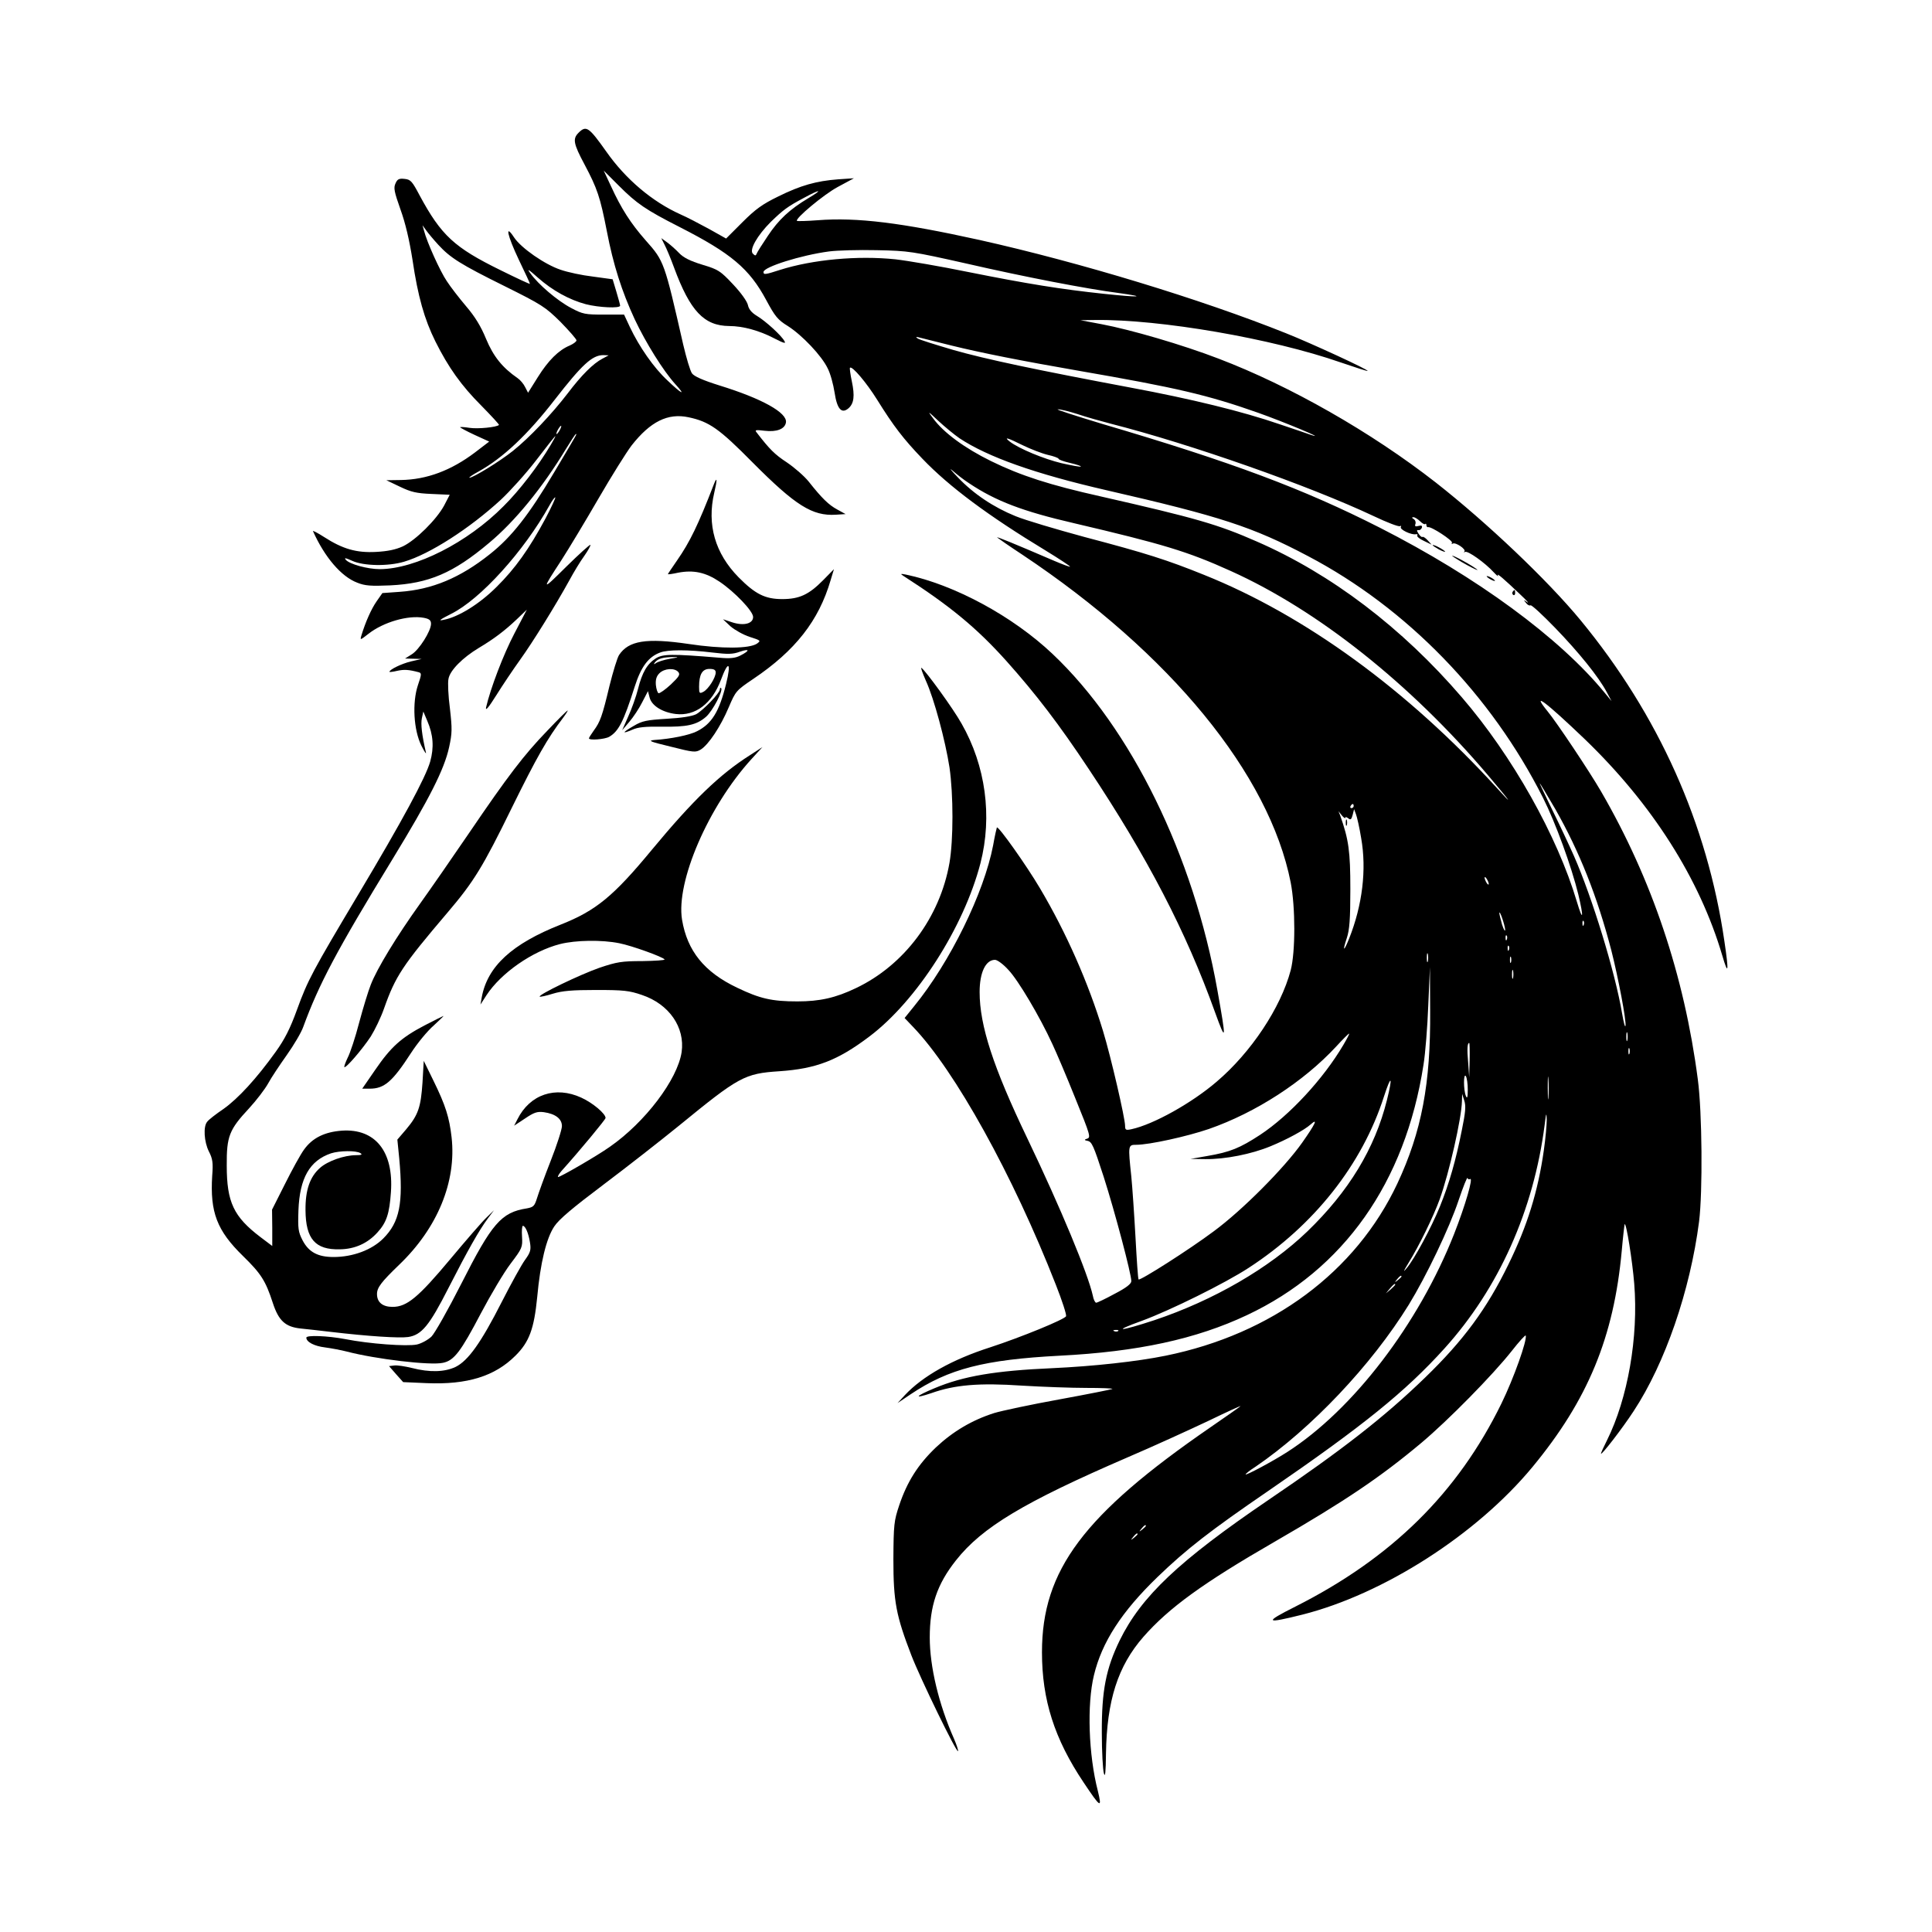
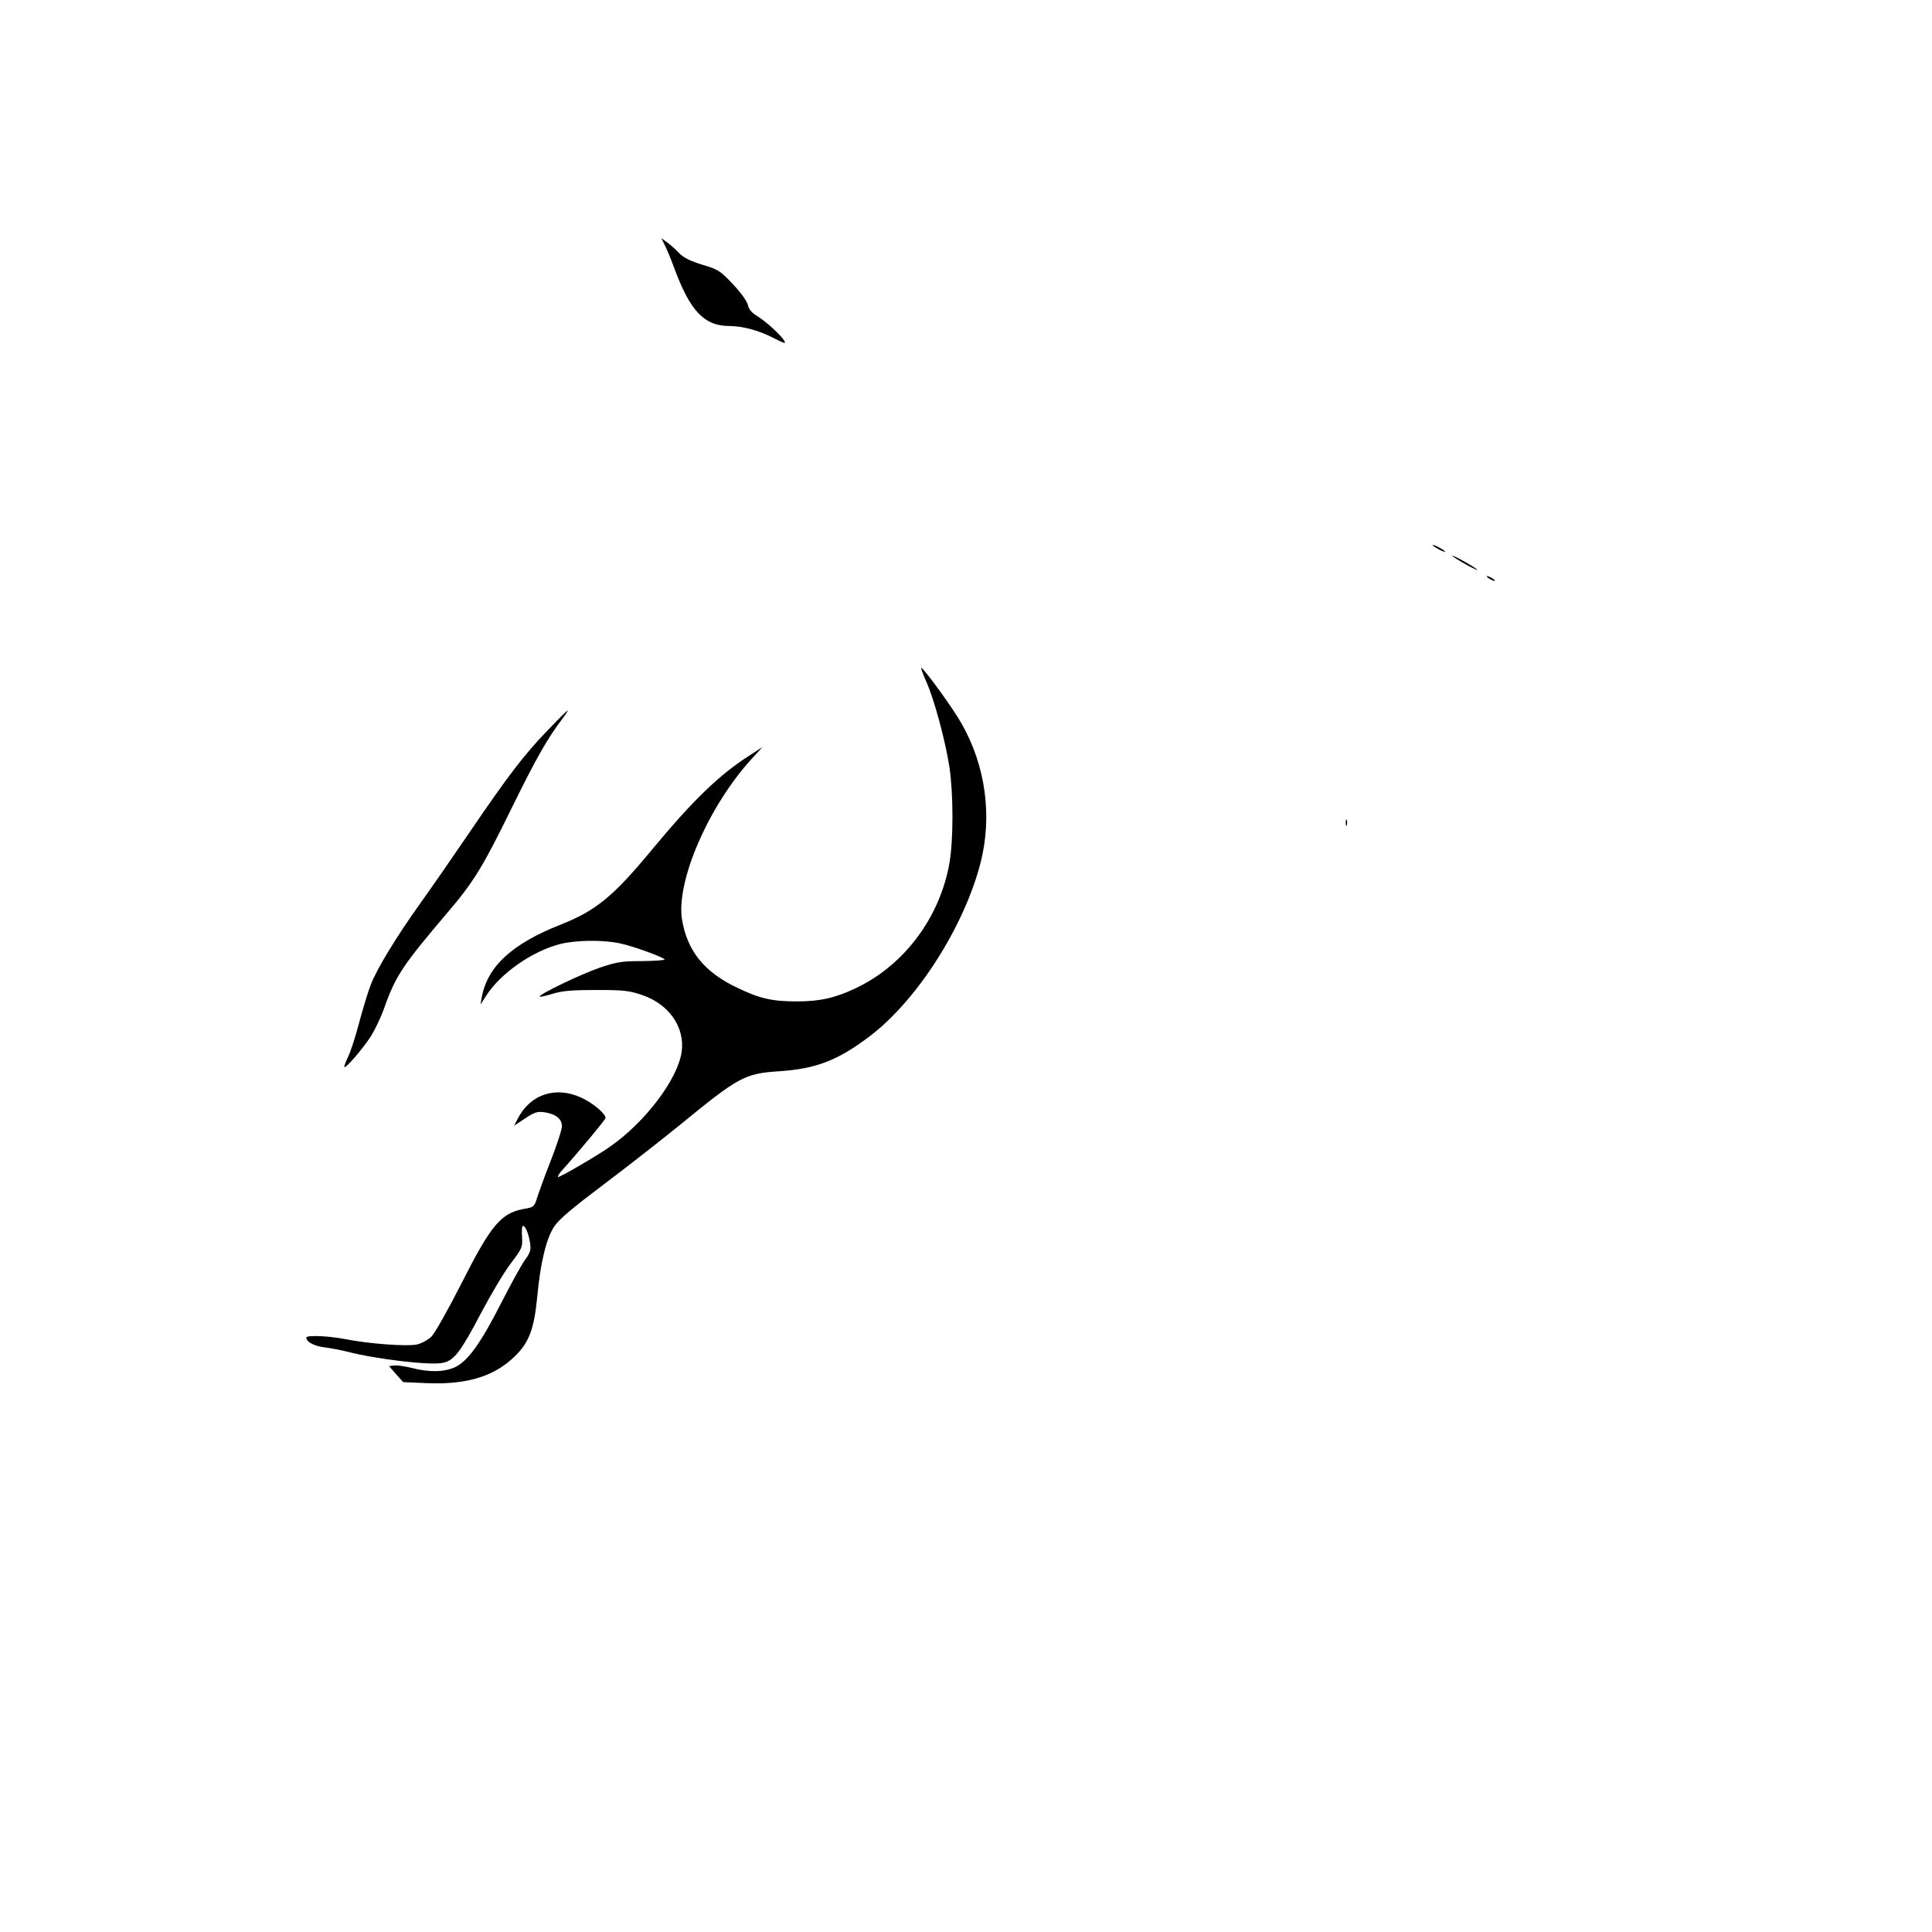
<svg xmlns="http://www.w3.org/2000/svg" width="1500" height="1500" viewBox="0 0 1500 1500">
  <svg x="158.857" y="100.0" width="1182.286" height="1300" viewBox="0 0 732.79 805.75">
    /2000/svg" viewBox="0 0 732.79 805.75"&gt;
  <defs>
      <style>
      .cls-1 {
        fill-rule: evenodd;
      }
    </style>
    </defs>
-     <path class="cls-1" d="M179.95,1.91c-2.9,2.9-2.5,5.2,2.9,15.3,6.1,11.5,7.5,15.6,10.7,32,3.1,16.2,7.2,29,13.4,42.4,5.3,11.3,13.8,24.9,19.5,31.2,5.4,5.9,3.3,5-3.7-1.7-6.6-6.1-13.6-16.2-18.1-25.7l-2.8-6h-9.7c-9,0-10.2-.2-15.8-3.2-6.5-3.4-15.9-11.4-19.6-16.7-1.8-2.4-1-2,3.6,2.1,7,6.2,15.2,10.7,23.1,12.8,6.2,1.6,16.5,2.1,16.5.7,0-.4-.8-3.4-1.8-6.7l-1.8-6-9.5-1.3c-5.2-.6-12.2-2.1-15.6-3.3-7.5-2.5-18.9-10.4-22.3-15.5-4.6-7-3.3-1,2.3,10.8,3,6.2,5.4,11.4,5.3,11.5-.1.2-6.5-2.8-14.2-6.6-22.2-10.9-28.5-16.7-38.9-36-3.6-6.8-4.3-7.6-7.2-7.9-2.7-.3-3.5.1-4.4,2.2-1,2.1-.6,4,2.4,12.5,2.4,6.6,4.3,14.8,5.8,24.3,2.6,17.6,5.7,28.5,11,39.2,6.3,12.6,12.5,21.3,22.2,31,4.8,4.9,8.6,9,8.4,9.2-1.1,1.1-10.1,2-14.1,1.4-2.5-.4-4.6-.5-4.6-.3s3.1,1.9,7,3.7l7,3.2-6.8,5.2c-11.5,8.7-23.2,13.1-35.7,13.3l-7,.1,6.5,3.1c5.4,2.6,8,3.2,15.2,3.5l8.8.4-2.7,5.2c-3.7,6.8-13.6,16.6-19.8,19.6-3.5,1.6-7.3,2.4-13,2.7-9.4.5-16-1.4-25-7.2-3.1-2-5.5-3.2-5.3-2.8,5.6,12.5,13.6,21.9,21.3,24.8,3.7,1.5,6.6,1.7,15.8,1.3,18.6-.9,30.4-5.9,47.6-20.4,12.6-10.5,25.7-26.6,37-45.2,2.4-3.9,4.5-7.2,4.8-7.2.5,0,1.4-1.5-10.5,18.5-12.1,20.4-20.4,31-30.9,39.3-14.3,11.4-27.8,17-43.3,18.1l-8.4.6-2.8,4c-2.5,3.6-5.3,9.8-7.3,16.4-.7,2.4-.6,2.3,3.4-.8,7.1-5.6,19.1-9.1,26.6-7.7,2.7.5,3.5,1.2,3.5,2.9,0,3.5-5.8,12.6-9.3,14.7l-3.2,2,4,.1,4,.1-5.2,1.2c-4.5,1.1-10.3,3.9-10.3,5,0,.2,1.7,0,3.8-.5,3.3-.7,5.4-.6,10.3.7,1.4.4,1.4,1-.4,6.2-2.8,8.4-2.1,21.6,1.7,29.2,1.5,3,2.5,4.4,2.1,3-1.9-8.3-2.5-13.5-1.9-16.3l.7-3.2,1.9,4.5c2.9,6.7,3.3,12.8,1.4,19.6-2.2,7.7-13.5,28.6-34.4,63.6-22.3,37.4-24.5,41.5-29.7,55.8-3.3,9.1-5.9,14.2-10.2,20.2-9.4,13.1-18.1,22.5-25.1,27.5-3.7,2.5-7.3,5.3-7.9,6.2-2,2.3-1.5,9.7.8,14.3,1.8,3.5,2.1,5.4,1.6,11.7-1.1,17.6,2.3,26.4,14.8,38.6,8.7,8.5,10.9,11.9,14.4,22.7,2.8,8.5,6,11.4,13.3,12.2,2.9.3,9.4,1,14.3,1.6,18.7,2.2,33.2,3.1,37.5,2.5,6.5-1,10.2-5.5,19.4-23.6,9.3-18.2,14.8-27.9,18.9-33.4l3-4-3.7,3.6c-2,1.9-9.8,10.9-17.4,20-15.3,18.3-20.8,22.9-27.7,22.9-4.8,0-7.5-2.2-7.5-6.2,0-3.1,2.1-5.8,10.6-14,18.5-17.7,27.7-40,25.3-61.4-1.1-9.6-2.9-15.4-8.8-27.4l-4.6-9.4-.6,10.4c-.8,11.9-2,15.6-7.9,22.6l-4.2,4.9.9,9c2,21.7.2,30.7-7.7,38.6-5.5,5.5-14.6,8.9-23.9,8.9-7.5,0-11.9-2.3-14.9-8-2.1-4.1-2.3-5.5-2-14.5.6-15.5,5.4-23.9,15.7-27.4,4.1-1.3,12-1.4,14.1-.1,1.1.7.6,1-2.1,1-5.6,0-13.6,2.8-17.3,6.1-4.9,4.3-7.1,10.7-7,20.4.1,13.8,4.7,19.1,16.5,18.8,7.3-.1,13.4-2.9,18.1-8.1,4.4-4.8,5.8-9.1,6.5-19.4,1.4-19.5-7.5-30.7-23.6-29.6-8.3.6-14.2,3.5-18.2,9.1-1.7,2.3-5.8,9.8-9.2,16.6l-6.2,12.3.1,8.8v8.7l-5.7-4.3c-12.9-9.8-16.2-16.8-16.2-34.4-.1-14.1,1.2-17.3,10.7-27.5,3.6-3.9,7.7-9.3,9.2-12,1.5-2.8,5.6-8.9,9-13.7,3.4-4.8,7-10.9,7.9-13.5,7.6-20.7,16-36.6,43-80.8,17.7-29,24.9-43.2,27.2-53.8,1.5-6.8,1.5-8.9.4-18.6-.8-6-1.1-12.5-.7-14.3.7-4.1,6.8-10.2,14.6-14.9,7.2-4.3,12.4-8.2,18.3-13.8l4.8-4.6-6,11.5c-5.3,10.1-11.5,26.4-13.6,35.5-.4,2,1.2.1,4.9-5.8,3-4.8,8.1-12.4,11.4-17,6.2-8.6,17.2-26.4,23.7-38.2,2.1-3.9,5.3-9.2,7.2-11.8,1.9-2.7,3.2-5.1,3-5.4-.3-.2-5.5,4.5-11.6,10.5-12,11.9-12.1,11.8-2.3-3.2,3.6-5.6,11.6-18.9,17.8-29.6,6.2-10.7,13.4-22.2,15.9-25.5,9.1-11.6,17.5-15.7,27.4-13.6,10,2.1,14.8,5.5,30.9,21.8,20.6,20.7,28.7,25.8,40,25.1l4.7-.3-4-2.2c-4.1-2.2-7.4-5.4-13.8-13.5-2.1-2.6-6.8-6.7-10.5-9.2-5.8-3.8-8.3-6.3-14.6-14.5-.9-1.1-.2-1.2,3.9-.7,5.8.7,9.8-.8,10.3-4,.7-4.7-11.6-11.5-32-17.8-8-2.5-12.2-4.4-13.2-5.8-.9-1.2-2.7-7.4-4.2-13.7-9.1-39.9-9.2-40.3-18-50.2-7.4-8.4-11.9-15.5-16.8-26.2l-3.5-7.5,7.2,7.2c8.7,8.7,12.9,11.6,29.4,20,24.7,12.6,33.5,20,41.6,35.1,4.2,7.8,5.5,9.5,10.4,12.5,6.9,4.4,16.3,14.3,19.2,20.4,1.3,2.5,2.7,7.7,3.3,11.6,1.2,8,3.4,10.5,6.8,7.5,2.5-2.3,3-5.8,1.5-12.9-.7-3.3-1.1-6.3-.9-6.5,1-1.1,8,7.2,13.1,15.4,7.9,12.7,12.6,18.8,21.7,28.3,13,13.6,31.9,27.6,59.3,44.2,6.7,4.1,12,7.6,11.8,7.8-.1.2-3.6-1.1-7.6-2.8-19.3-8.3-28.3-12-27.4-11.2.6.5,5.9,4.2,12,8.2,71.3,47.5,118.9,105.6,129.2,157.8,2.3,11.9,2.3,33.4,0,42.2-4.8,18.1-19.1,39.6-35.7,53.7-11.9,10.2-30.3,20.5-40.9,22.8-2.7.6-3.1.4-3.1-1.6,0-3.7-6.8-33.1-10.6-45.6-7.1-23.3-17.7-47.4-30.4-68.8-6.5-11-19.9-29.9-20.7-29.2-.1.2-1,4-1.8,8.6-4.4,22.9-20.7,56.2-38,77.4l-4.6,5.7,4.1,4.3c20.1,20.9,48,71.2,68.7,124.1,3,7.6,5.2,14.4,4.9,15.1-.6,1.5-21.6,10.1-36.6,15-18.1,5.8-32.4,13.8-41,23l-3.5,3.8,6.4-4.3c18.2-12.2,35.4-16.6,71.6-18.5,37.5-1.9,65.7-8,90.1-19.5,46.6-21.9,76.2-63.8,85-120.5.9-5.5,1.9-18.3,2.3-28.5l.8-18.5.1,20.7c.3,35.4-4.1,58.5-15.8,83.5-20,42.5-60.3,72.4-111.5,82.8-13.7,2.8-34.8,5.1-54.5,6-27.4,1.2-42.8,3.8-56.6,9.6-9.4,3.9-10.5,5.4-1.6,2.4,11.3-4,22.9-5,43.6-3.6,9.9.6,23.9,1.1,31,1.1s12.7.2,12.5.5c-.3.2-11.7,2.5-25.4,5-13.8,2.5-27.9,5.5-31.5,6.6-10.7,3.4-19.9,8.9-28,16.5-8.7,8.3-13.9,16.6-17.7,27.9-2.5,7.5-2.7,9.2-2.8,26,0,20.4,1.3,27.1,8.7,46.3,4.3,11.1,21.6,46.7,22.4,46,.2-.3-.6-2.9-1.9-5.9-7.4-16.7-11.7-34.8-11.7-48.8,0-15.2,3.5-25.6,12.6-37.1,12.6-16,32.9-28.1,82.4-49.5,12.4-5.3,29.9-13.3,39-17.6,9.1-4.4,16.1-7.6,15.5-7.1-.5.5-7.1,5.1-14.5,10.2-61,42-81,68.7-81,108.2,0,22.9,6,41.7,20,62.6,8.2,12.3,9,12.8,6.9,4.2-4.5-17.4-5.3-41.7-1.9-55.7,3.8-15.9,13.3-30.6,30.6-47.3,13.9-13.4,25.2-22.2,53.4-41.5,45.6-31.3,65.9-47.7,84.7-68.5,26.1-28.9,42.9-66.4,48.2-107.6.7-5.9.9-6.2,1-2.4,0,2.5-.6,9.1-1.4,14.7-2.8,19.7-7.9,36.2-17,54.8-10.4,21.4-21.7,36.7-40.1,54.5-19.5,18.9-40,34.9-75.4,58.9-43.1,29.3-61.2,46.4-71.6,67.6-6.6,13.6-8.7,24.2-8.6,44.5,0,9.1.5,17.8,1,19.5.6,2.2.9-.4,1-9.5.4-25.6,5.7-42.1,18-56.2,12.3-14,28.7-25.9,63.2-45.8,33.9-19.6,50.8-31,70.5-47.5,13.1-11,34.4-32.7,43.5-44.2,3.6-4.6,6.6-7.9,6.8-7.5.7,2.3-5.7,20.4-11.7,32.7-21.1,43.1-52.9,74.4-99.1,97.7-15.3,7.7-14.7,8.4,3.3,3.9,39.1-9.9,83.8-38.5,110.7-71,26.7-32.3,39.2-62.5,43-104.1.6-6.9,1.3-12.6,1.4-12.8.8-.7,3.7,17.6,4.6,28.6,2.1,25.7-3.1,55.3-13.1,75.4-1.6,3.2-2.9,6-2.9,6.4,0,1.2,10.3-12.1,15.7-20.4,15.2-23.1,27.2-58,31.5-91.2,1.8-14.3,1.5-52.8-.6-68.5-6.5-49.9-22.1-96.4-46.6-138.6-5.5-9.5-21.3-33.2-25.7-38.5-8.2-10.1-.8-4.5,17.9,13.4,32.5,31.3,55.3,67.2,66.2,104.2,2.9,9.9,3.2,7.9,1-6.9-8.2-56.6-31.8-109.1-69.2-154.5-16-19.4-45.1-47-69.7-66.3-31-24.2-70.1-46.5-104.5-59.6-17.4-6.7-42.5-14-56.4-16.6l-10.1-1.9,7.1-.1c31.2-.4,85.1,8.9,118.1,20.4,7,2.4,12.9,4.3,13,4.1.6-.5-26.9-13.2-39.2-18.1-41.2-16.5-99.2-34.1-147.5-44.9-37.6-8.3-59-11-78-9.5-5.2.4-9.7.5-9.9.3-1.1-1,12.9-12.7,19.6-16.3l7.8-4.2-7.5.5c-10.6.8-18.1,2.9-29,8.3-7.6,3.7-10.9,6.1-17.2,12.4l-7.8,7.8-8.2-4.6c-4.6-2.5-10.7-5.7-13.7-7-13.6-6.1-26.4-16.9-35.8-30.3-8.3-11.7-9.6-12.7-13.3-9ZM290.65,33.31c-9.2,5.5-14.4,10.4-19.6,18.2-2.7,4-5.1,7.8-5.4,8.6-.4,1-.7,1.1-1.8,0-1.9-1.8,2.1-8.8,8.6-15.3,5.9-5.7,7.9-7.3,16-11.6,7.9-4.3,9.4-4.2,2.2.1ZM112.45,55.81c5.8,6.3,10.7,9.4,31.9,19.9,17.9,8.9,19.6,10,26.9,17.2,4.2,4.3,7.7,8.3,7.7,8.9s-1.5,1.7-3.3,2.5c-5.3,2.2-10.3,7.2-15.3,15.2l-4.7,7.5-1.4-2.7c-.7-1.5-2.4-3.5-3.6-4.3-7.4-5.1-11.7-10.5-15.2-18.9-2.5-6.1-5.4-10.8-9.6-15.7-3.3-3.9-7.5-9.3-9.3-12.1-3.2-4.7-9.6-18.8-11-24.4l-.7-2.5,1.8,2.5c1,1.4,3.6,4.5,5.8,6.9ZM366.45,64.81c28.3,6.5,57.9,12.2,73.3,14.2,14.5,2,9.9,2.2-7,.4-20.7-2.2-36.8-4.8-65.3-10.5-13.2-2.7-28.9-5.4-35-6.1-18.2-1.9-39.8.1-55.6,5.1-7.1,2.3-7.9,2.4-7.9,1,0-2.4,18-8.1,31.6-9.9,3.8-.5,14.1-.8,22.9-.6,15.4.3,17.1.6,43,6.4ZM359.45,104.31c14.2,3.5,33.9,7.4,61,12.1,47.4,8.2,62.3,11.7,86.4,20.2,12.2,4.3,34,13.4,25.6,10.7-1.1-.4-7.8-2.7-15-5.1-18-6.2-42.5-12.2-72-17.7-44.7-8.4-69.5-13.6-85.2-18.1-8.5-2.5-16.2-4.9-17.1-5.5q-1.5-1,.3-.6c1.1.3,8.3,2.1,16,4ZM191.45,110.61c-4.4,2.3-10,7.8-16.8,16.8-7.6,9.9-18.3,21.2-26.3,27.6-6.4,5.1-19.1,12.9-20.9,12.9-.5,0,1.4-1.4,4.4-3,11.7-6.5,23.5-17.6,36.6-34.5,13.2-17,18.1-21.5,23.4-21.5l2.6.1-3,1.6ZM420.15,137.31c4.1,1.4,11.3,3.4,15.9,4.6,38.5,9.8,95.4,29.8,126.6,44.5,6.3,3,12,5.2,12.6,4.8.5-.3.7-.1.4.4-.7,1.2,5,3.9,7.2,3.5.7-.2,1,.1.7.6-.3.5,1.2,1.7,3.2,2.6l3.7,1.8-1.9-2.1c-1-1.1-2.2-1.9-2.5-1.6-.4.2-1.2-.5-1.9-1.6-.9-1.4-.9-1.8-.1-1.7.6.2,1.4-.3,1.7-1.1.3-1-.1-1.3-1.6-.9-1.5.4-1.9.2-1.5-.9.3-.8,0-1.9-.8-2.4-1-.6-1-.9-.1-.9.6,0,2.1.9,3.1,1.9,1.1,1.1,2.2,1.7,2.5,1.4.3-.4.6-.1.6.5,0,.7.4,1.1.8,1,1.4-.5,12.1,6.5,11.5,7.5-.3.6-.2.7.4.4,1.3-.8,6.5,2.7,5.6,3.8-.5.4-.3.5.3.2,1.3-.7,9.6,5.2,13.8,9.8,1.5,1.6,2.4,2.3,2,1.6-.8-1.6,2.6,1.3,11.1,9.4,2.8,2.6,4.1,4.2,3,3.4-1.8-1.3-1.9-1.3-.6.3.7,1,1.7,1.5,2.2,1.2.5-.3,5.8,4.6,11.9,10.9,11.3,11.7,20.8,23.4,24.8,30.9l2.3,4.3-3.3-4c-21.7-26.5-61.5-55.7-108.3-79.5-36.6-18.6-71-31.5-133.5-49.9-12.9-3.9-22.5-7-21.4-7,1.2-.1,5.5,1,9.6,2.3ZM363.25,148.91c13.6,9,36.3,17.1,70.7,25,54.9,12.6,70.3,17.6,97,31.7,47.6,25,88.2,66.9,113.1,116.3,6.1,12.1,13.7,33.1,17,46.5,2.7,11.3,2.3,13.6-.7,3.5-9.4-31.6-31-70.1-55.4-98.4-28.7-33.4-62.8-59.3-98.6-74.9-18.9-8.3-29.4-11.3-75.1-21.7-24.6-5.5-38.5-10-52.8-17-12.6-6.2-22.9-13.7-27.9-20.6-2.8-3.7-2.6-3.6,2.5,1.2,3,2.8,7.6,6.6,10.2,8.4ZM170.95,144.91c-.6,1.1-1.3,2-1.6,2-.2,0,0-.9.6-2s1.3-2,1.6-2c.2,0,0,.9-.6,2ZM166.55,152.11c-5.8,9.9-15.1,22-22.7,29.5-17.3,17.5-42.4,30.2-59.5,30.3-5.9,0-14.6-2.4-16.4-4.5-.9-1.1-.2-1,3.1.5,5.5,2.5,17.3,2.7,25,.4,12.2-3.6,31.4-15.9,46.5-29.8,4.4-4.1,12.1-12.6,17-19s9-11.6,9.2-11.6-.8,1.9-2.2,4.2ZM393.75,152.31c3.7,1.8,9.1,3.9,12,4.6,2.8.6,5.2,1.5,5.2,1.9s2.5,1.3,5.6,2c3,.7,5.4,1.5,5.1,1.7-.2.3-4.4-.5-9.3-1.6-8.4-2-20.5-7-24.9-10.4-3.2-2.5-.9-1.8,6.3,1.8ZM367.95,170.61c12.7,8.5,25.8,13.5,50.5,19.2,42.6,10,54.4,13.5,75.4,23,41.9,18.9,86.3,54.2,123.6,98.1,11.1,13.1,12.9,15.7,4.6,6.5-43.1-47.3-92.5-83.3-141.2-102.8-17.6-7.1-27.5-10.3-57.5-18.2-13.6-3.7-28.5-8.1-33.1-10-10.6-4.3-20.2-10.7-27.8-18.7-3.3-3.4-4.4-4.9-2.5-3.2,1.9,1.7,5.5,4.5,8,6.1ZM164.05,187.51c-7.9,14.7-14.6,24.1-23.5,32.9-8.3,8.3-18.5,14.6-25.6,15.9-2.7.6-1.8-.1,3.7-2.9,14.1-7,35-30.1,47.3-52.2,1.3-2.4,2.6-4.1,2.8-3.8.2.2-1.9,4.8-4.7,10.1ZM649.95,327.31c11.7,20.6,20.2,42,27,68.1,3.3,13,7.3,33.9,6.8,36.3-.2.9-.9-1.7-1.6-5.8-3.3-19.8-14.4-56-23.2-76-2.3-5.2-7-15.2-10.5-22.3-3.4-7-6.1-12.7-6-12.7.2,0,3.5,5.6,7.5,12.4ZM552.95,325.91c0,.5-.5,1-1.1,1-.5,0-.7-.5-.4-1,.3-.6.8-1,1.1-1,.2,0,.4.4.4,1ZM556.55,341.31c2.7,15.2.6,32.3-5.8,48.4-2.6,6.5-3.3,6.3-1.1-.3,1.3-3.9,1.7-9.1,1.7-23.5,0-18.3-.8-23.9-4.9-35.5l-.8-2,1.6,2c.9,1.1,1.7,1.6,1.7,1.1s.6-.3,1.4.3c1.1.9,1.5.6,2.1-1.6l.7-2.8.9,2.4c.5,1.3,1.7,6.5,2.5,11.5ZM617.95,363.41c0,.5-.5.3-1-.5s-1-2-1-2.5c0-.6.5-.3,1,.5s1,1.9,1,2.5ZM625.85,385.41c0,1.1-.7,0-1.5-2.5-.7-2.5-1.3-5-1.3-5.5.1-1.8,2.7,5.9,2.8,8ZM663.65,383.11c-.3.8-.6.5-.6-.6-.1-1.1.2-1.7.5-1.3.3.3.4,1.2.1,1.9ZM626.65,390.11c-.3.8-.6.5-.6-.6-.1-1.1.2-1.7.5-1.3.3.3.4,1.2.1,1.9ZM627.65,395.11c-.3.8-.6.5-.6-.6-.1-1.1.2-1.7.5-1.3.3.3.4,1.2.1,1.9ZM588.65,400.61c-.3,1-.5.2-.5-1.7s.2-2.7.5-1.8c.2,1,.2,2.6,0,3.5ZM628.65,401.11c-.3.7-.5.2-.5-1.2s.2-1.9.5-1.3c.2.7.2,1.9,0,2.5ZM386.85,404.81c4.6,4.8,15.1,22.5,21.1,35.6,1.8,3.8,6.8,15.5,11,26,7.4,18.2,7.6,19,5.6,19.6q-2,.6.3,1c2.1.4,2.9,2.2,7.8,17.3,5.5,17.2,13.3,46.8,13.3,50.2,0,1.3-2.4,3.2-8,6.1-4.4,2.4-8.4,4.3-8.9,4.3s-1.3-1.5-1.6-3.3c-2.3-10.5-15.5-42.3-31.5-75.7-16.5-34.4-23-54.4-23-70.5,0-9.4,2.9-15.5,7.4-15.5,1.1,0,4,2.1,6.5,4.9ZM629.65,408.61c-.3,1-.5.2-.5-1.7s.2-2.7.5-1.8c.2,1,.2,2.6,0,3.5ZM684.65,438.61c-.3,1-.5.2-.5-1.7s.2-2.7.5-1.8c.2,1,.2,2.6,0,3.5ZM547.95,440.91c-9.6,16.3-25.9,33.9-40,43.2-9.8,6.4-14.4,8.3-25.5,10.2l-8,1.4,7.1.1c9.6.1,22.2-2.4,31.4-6.2,7.8-3.2,16.3-7.8,19.3-10.5,3.7-3.3,2.3-.3-4.1,8.8-8.7,12.3-28.8,32.5-42.5,42.6-11.9,8.9-35.5,23.9-36.2,23.2-.3-.2-.9-9.4-1.5-20.4-.6-10.9-1.5-24-2-29.1-1.6-15.1-1.6-15.3,2.4-15.3,6.2,0,24.4-4,34.9-7.6,22.7-7.9,45.6-22.8,61.2-39.6,3.3-3.6,6.1-6.4,6.3-6.3.2.2-1.1,2.6-2.8,5.5ZM608.75,448.11l-.2,8.3-.5-7c-.6-6.6-.4-9.5.5-9.5.2,0,.3,3.7.2,8.2ZM685.65,445.11c-.3.7-.5.2-.5-1.2s.2-1.9.5-1.3c.2.7.2,1.9,0,2.5ZM646.65,466.21c-.2,2.3-.3.1-.3-4.8s.1-6.8.3-4.2c.2,2.6.2,6.7,0,9ZM607.85,462.41c0,3.7-.3,4.5-.9,3-1.2-2.9-1.2-11.4,0-9.5.5.8.9,3.7.9,6.5ZM568.95,467.41c-5.8,23.3-18.4,44-38.3,63.2-18.4,17.7-45.2,33.2-73.6,42.7-16.7,5.5-21,5.7-6,.3,13.6-5,40.1-18.1,51.4-25.5,31.5-20.5,54.6-49.7,65.1-82.5,3.5-10.8,4.3-9.8,1.4,1.8ZM604.95,482.11c-2.8,14.1-6,25.4-10.5,36.5-4,9.9-12.3,25.4-16.1,29.8-1.7,2.1-1.5,1.4.9-2.5,5.1-8.2,12.1-22.5,15.1-30.8,4.5-12.5,10.5-38.8,10.7-47.2l.1-3.5,1,3.2c.9,2.6.6,5.7-1.2,14.5ZM608.95,505.41c1.7-1.1-2.2,12.5-7.7,26.5-17.1,43.3-48.6,84.5-80.2,104.8-6.8,4.4-20.1,11.5-20.1,10.8,0-.3,2.1-2,4.8-3.7,26.8-18.3,55.7-48.8,73.7-77.9,8.4-13.7,19.5-36.8,24-50.3,2.2-6.5,4.1-11.3,4.3-10.7s.7.8,1.2.5ZM575.95,552.31c0,.2-.8,1-1.7,1.7-1.6,1.3-1.7,1.2-.4-.4,1.3-1.6,2.1-2.1,2.1-1.3ZM572.95,556.21c0,.2-1,1.2-2.2,2.3l-2.3,1.9,1.9-2.3c1.8-2.1,2.6-2.7,2.6-1.9ZM439.65,578.51c-.3.3-1.2.4-1.9.1-.8-.3-.5-.6.6-.6,1.1-.1,1.7.2,1.3.5ZM452.95,672.31c0,.2-.8,1-1.7,1.7-1.6,1.3-1.7,1.2-.4-.4,1.3-1.6,2.1-2.1,2.1-1.3ZM448.95,676.31c0,.2-.8,1-1.7,1.7-1.6,1.3-1.7,1.2-.4-.4,1.3-1.6,2.1-2.1,2.1-1.3Z" />
    <path class="cls-1" d="M590.95,200.31c0,.3,1.4,1.2,3,2.1,1.7.9,3,1.3,3,1.1,0-.3-1.3-1.2-3-2.1-1.6-.9-3-1.3-3-1.1Z" />
    <path class="cls-1" d="M600.45,205.61c.6.5,3.7,2.5,7,4.3s5.6,2.8,5,2.3c-.5-.6-3.7-2.6-7-4.4-3.3-1.8-5.5-2.8-5-2.2Z" />
    <path class="cls-1" d="M616.95,215.31c0,.3.9,1,2,1.6s2,.8,2,.6c0-.3-.9-1-2-1.6s-2-.8-2-.6Z" />
-     <path class="cls-1" d="M629.45,222.81c-.3.5-.2,1.2.3,1.5.5.3.9-.1.9-.9,0-1.7-.3-1.9-1.2-.6Z" />
    <path class="cls-1" d="M549.15,333.91c0,1.4.2,1.9.5,1.2.2-.6.2-1.8,0-2.5-.3-.6-.5-.1-.5,1.3Z" />
    <path class="cls-1" d="M221.35,55.81c.9,1.7,3,6.7,4.6,11.1,7.7,20.8,14.4,27.9,26.5,28,6.6,0,14.6,2.2,21.8,6,4.5,2.3,5.6,2.6,4.8,1.3-1.4-2.7-9.1-9.7-13.3-12.2-2.5-1.5-3.9-3.2-4.3-5.2-.4-1.8-3.4-6-7.2-10-6.1-6.5-7.1-7.1-14.7-9.4-5.9-1.8-9.1-3.4-11.2-5.6-1.6-1.7-4.2-4-5.7-5.1l-2.9-2.1,1.6,3.2Z" />
-     <path class="cls-1" d="M245.05,171.11c-7.5,19.4-11.5,27.7-17.7,36.6-2.4,3.5-4.4,6.4-4.4,6.6s2.2-.1,4.9-.7c7.4-1.4,13.2-.2,19.9,4.3,7.3,4.9,16.2,14.2,16.2,17,0,3.2-4.4,4.4-10,2.6l-4.5-1.5,3.6,3.4c2.1,1.8,6.2,4.1,9.3,5.1,5.3,1.7,5.4,1.8,3.5,3.2-3.6,2.5-17,2.6-32.9.2-20.4-3-28.9-1.6-33.5,5.3-.9,1.4-2.9,8-4.6,14.8-3.5,14.7-4.5,17.4-7.6,21.6-1.2,1.7-2.3,3.4-2.3,3.7,0,1.1,7.5.5,9.7-.7,4.5-2.6,6.9-7.1,12.3-24.1,3.1-9.7,6.6-14.4,12.3-16.5,3.6-1.4,13.4-1.4,25,0,7.6.9,9.9.9,13.4-.4,4.8-1.6,4.8-.5.1,1.9-2.4,1.2-4.8,1.5-10.2,1-22.7-1.9-27-1.8-30.4.3-4.2,2.7-6.6,6.8-8.6,14.8-.9,3.6-3,9.5-4.7,13.2l-2.9,6.6,3.4-4c1.9-2.2,4.7-6.4,6.2-9.4l2.8-5.4.8,3.1c1,3.9,6.1,7.1,12.6,7.9,9.4,1.1,17.4-5,21.7-16.4,3.6-9.7,5.1-8.6,2.5,1.9-3.3,13.4-6.9,19.2-14,22.8-3.7,1.9-12.7,3.7-20.5,4.2-3.4.3-2.1.8,7.8,3.2,11.1,2.8,12,2.9,14.5,1.4,3.7-2.3,9.5-10.9,13.5-20.4,3.3-7.7,3.5-8,11.8-13.6,20.2-13.6,31.5-28,37.2-47.5l1.6-5.3-5.2,5.3c-6.9,7-11.5,9.1-19.7,9.1s-13-2.4-21-10.5c-11.3-11.5-15.3-25.3-11.7-40.7,1.5-6.3,1.4-8.1-.2-4ZM224.05,255.01c-3,.5-6.1,1.5-7,2.2q-1.4,1-.3-.5c1.5-1.8,3.9-2.5,9.2-2.5,2.5-.1,2,.2-1.9.8ZM227.95,261.41c1,1.2.4,2.2-3.6,6-2.7,2.5-5.3,4.3-5.9,4.2-.5-.2-1.1-2-1.3-4-.2-2.6.3-4.2,1.7-5.6,2.4-2.4,7.3-2.7,9.1-.6ZM245.95,261.61c0,2.5-3.5,8-5.9,9.3-1.9,1-2.1.8-2.1-2.4,0-5.9,1.5-8.6,5-8.6,2.2,0,3,.5,3,1.7Z" />
-     <path class="cls-1" d="M336.35,215.21c22.4,14.4,35.2,25,49.4,40.8,14.3,16,25.4,30.5,39.6,51.9,28.5,42.8,47,78.6,60.8,117,5.5,15.2,5.6,14.1,1.2-10.5-11.5-64.7-41.5-125.9-79.2-161.6-19.3-18.3-47.3-33.4-70.7-38.3-2.6-.5-2.8-.4-1.1.7Z" />
    <path class="cls-1" d="M347.05,265.51c4,8.7,9.4,28.9,11.4,41.8,1.9,13.2,1.9,34.8,0,45.9-4.6,26.3-21.7,49.2-45,60.3-9.8,4.7-17.4,6.4-28.2,6.4-12.2,0-18-1.3-29-6.6-15.8-7.5-24-17.7-26.5-32.7-3-18.3,12.6-54.4,33.3-77.2l5.4-5.9-6,3.9c-14.5,9.2-27.3,21.5-47.2,45.5-18.5,22.4-26.9,29.3-43.8,36-23.6,9.3-35.4,20.2-38.1,35.1l-.6,3.4,2.9-4.5c7-10.7,22.1-21.2,35.4-24.6,7.5-1.9,20.1-2.1,28.5-.4,6.1,1.2,21,6.6,21.8,7.8.2.4-4.6.7-10.7.8-9.9,0-12.3.4-20.6,3.2-9.2,3.2-29.6,13-28.8,13.9.3.2,3.1-.4,6.3-1.4,4.6-1.4,9.3-1.8,20.9-1.8,13.2,0,15.9.3,22,2.4,13.1,4.4,20.8,15.6,19.1,27.5-2,13.2-17.5,33.7-34.6,45.6-6.2,4.4-24.4,14.9-24.9,14.5-.2-.3.5-1.5,1.6-2.8,9-10,21.3-24.9,21.3-25.6,0-2.1-6.2-7.3-11.7-9.8-12.4-5.7-24.7-1.6-30.7,10.4l-1.6,3.1,5.3-3.5c4.3-2.9,5.8-3.4,9-3,5.6.8,8.7,3.2,8.7,6.7,0,1.6-2.4,9.1-5.4,16.7-3,7.6-5.9,15.7-6.6,18-1.2,3.8-1.7,4.3-4.9,4.9-12.3,1.9-16.8,7.2-31.5,36.2-6.5,12.8-12.8,23.9-14.4,25.5-1.7,1.6-4.8,3.3-7,3.8-4.8,1-22.9-.3-34.5-2.6-8.5-1.6-18.7-2-18.7-.7,0,2.1,3.9,4.1,9,4.7,3,.4,7.8,1.3,10.5,2,13.7,3.6,40.3,6.8,46.3,5.4,5.3-1.1,8.5-5.3,18.2-23.8,4.7-8.9,11.1-19.7,14.3-23.9,5.6-7.4,5.8-7.9,5.5-13-.2-2.8,0-5.2.4-5.2,1.2,0,2.7,3.5,3.4,7.9.6,3.6.3,4.8-2.3,8.4-1.7,2.3-6.7,11.4-11.2,20.2-10,19.7-16.2,28.4-22.3,31.4-5.3,2.5-12.5,2.7-21,.5-3.3-.8-7.1-1.4-8.5-1.2l-2.5.3,3.4,3.9,3.4,3.8,11.4.5c19.4.8,32.7-3.3,42.6-13.2,6.7-6.6,9-13,10.5-28.2,1.5-16.5,4.4-28.3,8.2-34,2.3-3.5,8.9-9,23.9-20.3,11.3-8.5,27.5-21.2,36-28.1,29-23.7,31.6-25.2,48.5-26.3,17.6-1.2,28-5.2,43.1-16.6,22.9-17.2,45.6-52.7,53.6-83.5,5.8-22.6,2.5-46.9-9.1-67.2-4-7.2-17.4-25.6-19.3-26.8-.5-.3.5,2.4,2.1,6.1Z" />
-     <path class="cls-1" d="M247.95,269.81c0,1.7-8,10-11.4,11.9-2,1-7,1.8-14.2,2.2-9.6.6-11.8,1-15.8,3.4-5.6,3.2-6,4.1-.8,1.9,2.8-1.3,6.3-1.6,14.1-1.5,12.3.2,16.9-.8,21.5-4.8,3.2-2.9,8.3-12.6,7.2-13.8-.3-.3-.6,0-.6.7Z" />
+     <path class="cls-1" d="M247.95,269.81Z" />
    <path class="cls-1" d="M164.85,289.71c-11.2,11.6-18.9,21.7-37.6,49.2-7.7,11.3-18.3,26.6-23.6,34-11.3,15.8-20.7,31.2-23.7,39-1.2,3-3.7,11.2-5.6,18.3-1.8,7-4.3,14.5-5.5,16.8-1.1,2.3-1.8,4.3-1.6,4.5.7.7,8.6-8.5,12.7-14.7,2-3.2,4.9-9.2,6.4-13.5,5.5-15.6,8.9-20.7,30.5-46.1,12.7-14.9,17-21.9,31-50.5,11.9-24.2,17.2-33.5,24.6-43.2,1.5-2,2.5-3.6,2.2-3.6-.2,0-4.7,4.4-9.8,9.8Z" />
-     <path class="cls-1" d="M105.75,431.51c-11.2,5.9-16.1,10.3-23.7,21.4l-6.2,9h3.6c7,0,10.9-3.3,19.9-17.2,3.1-4.8,8-10.7,10.9-13.2,2.8-2.6,4.9-4.6,4.7-4.6-.3.1-4.4,2.1-9.2,4.6Z" />
  </svg>
</svg>